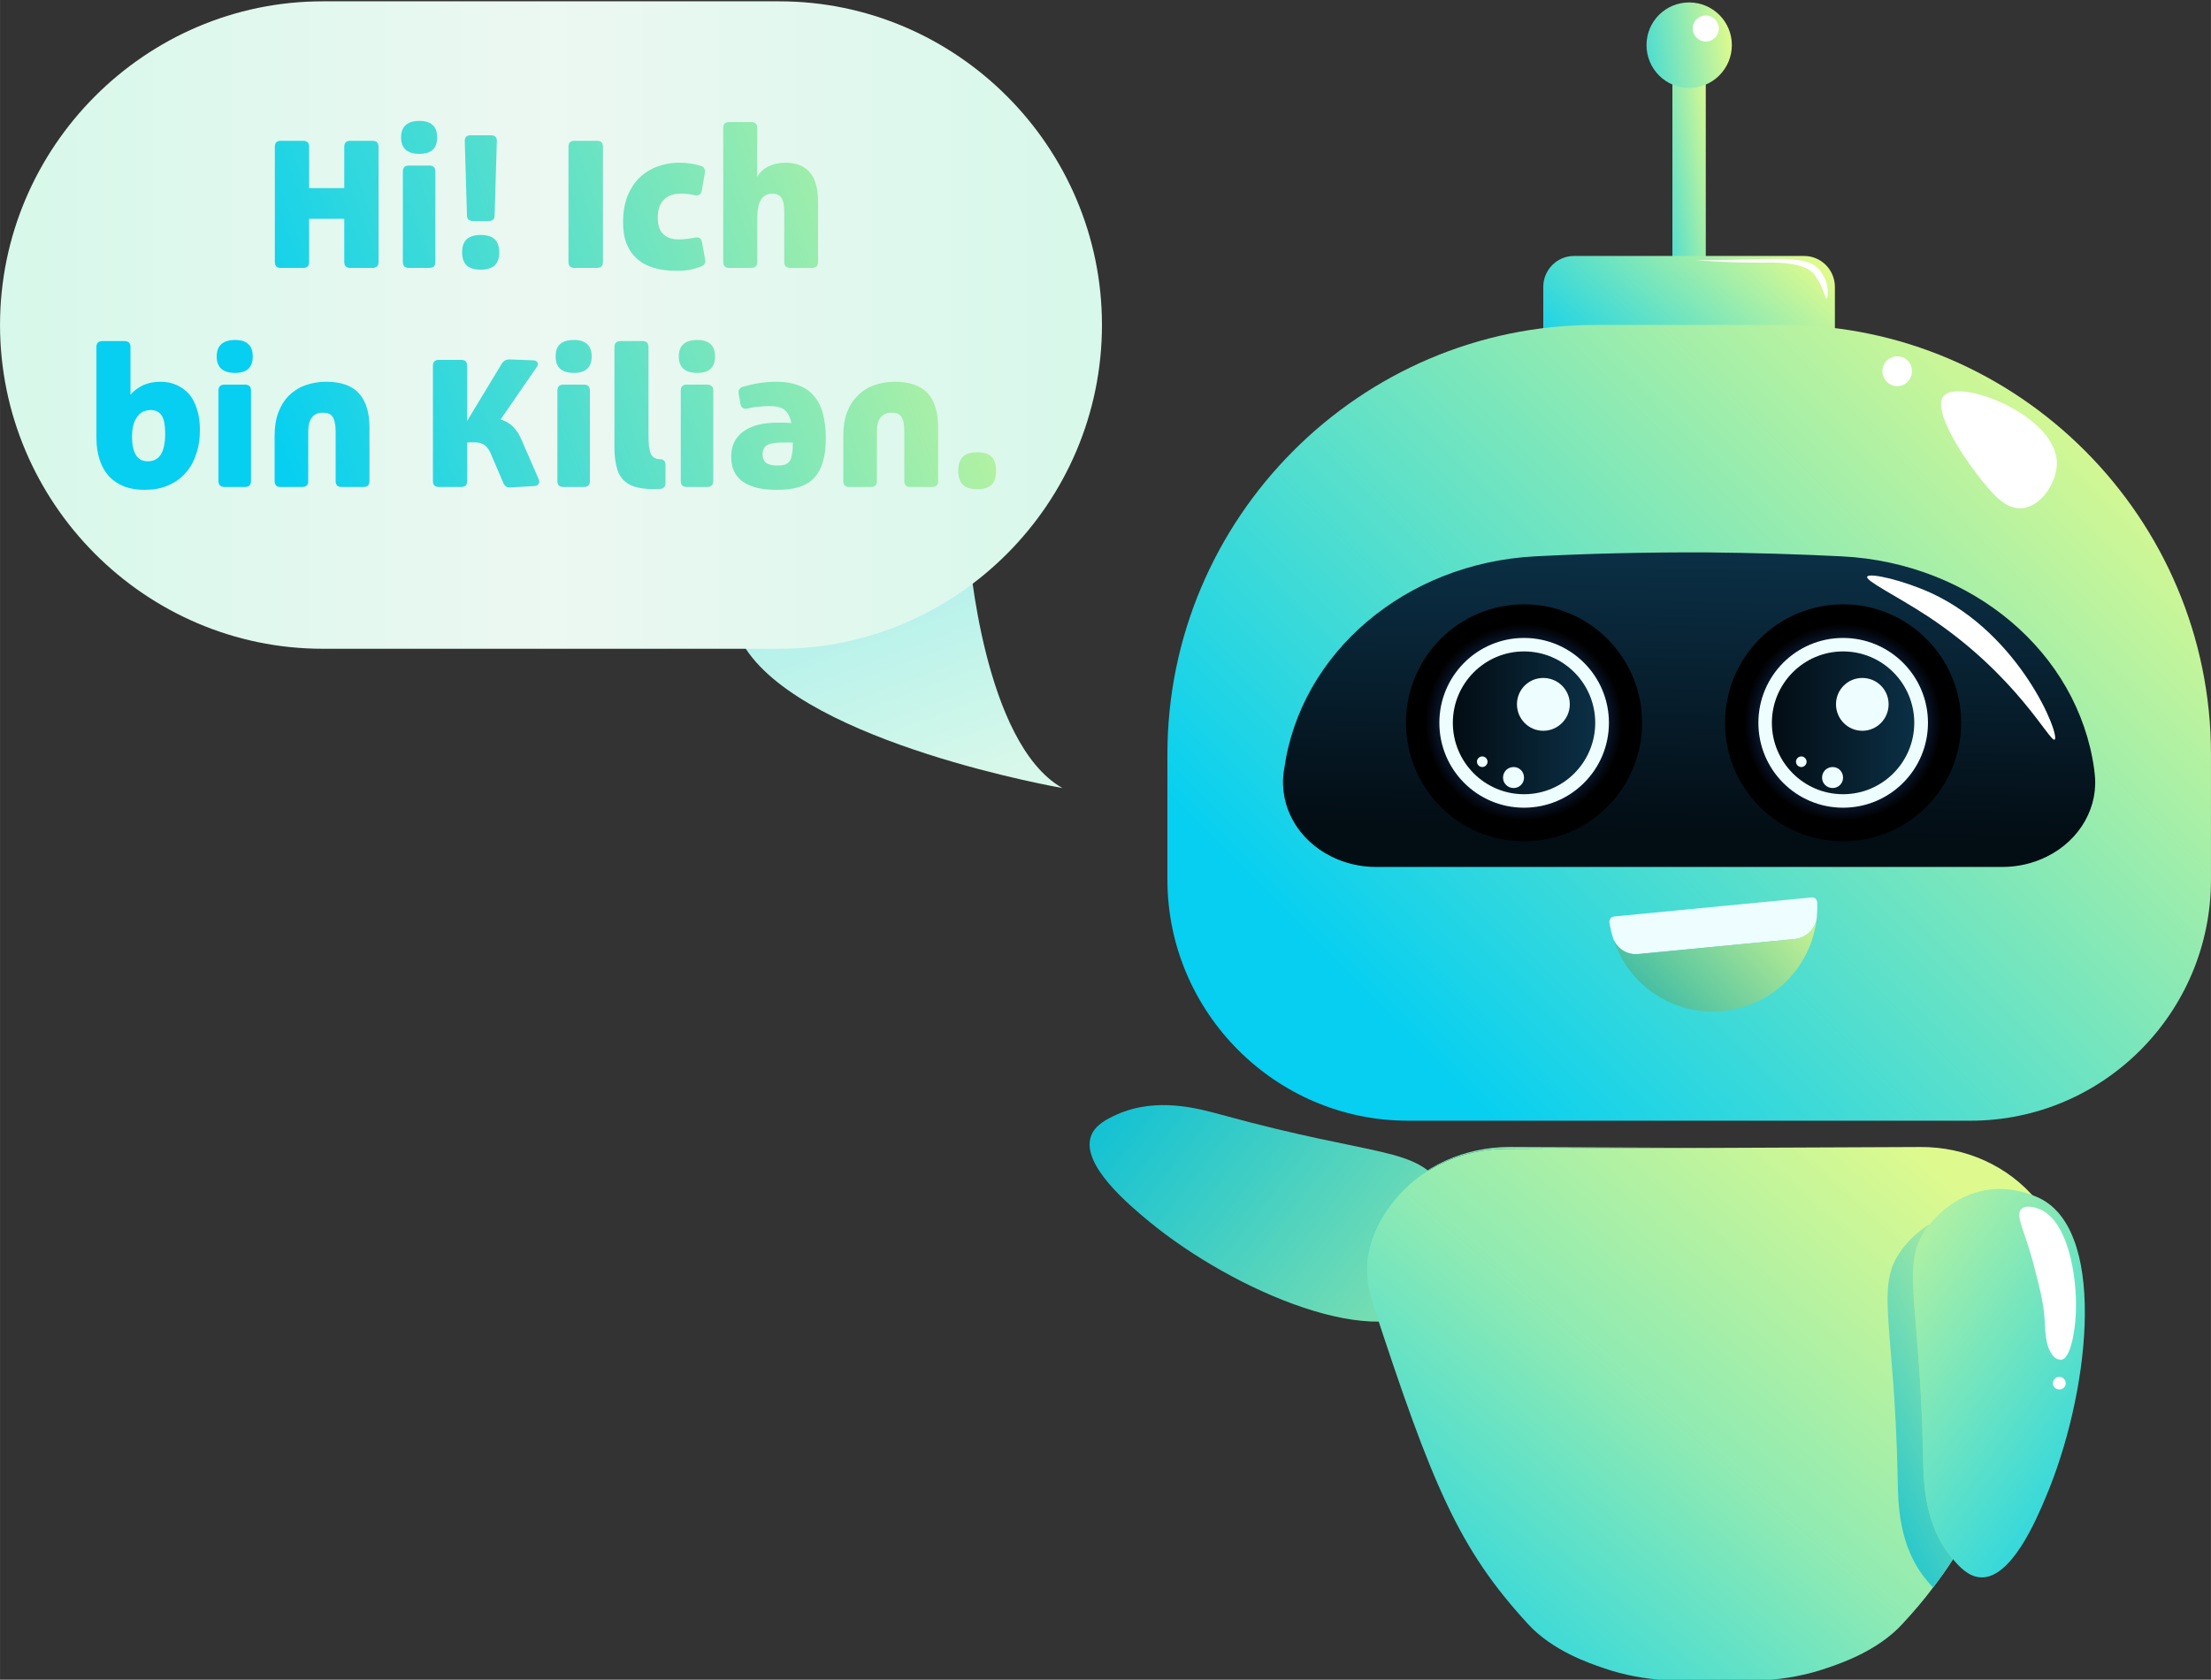
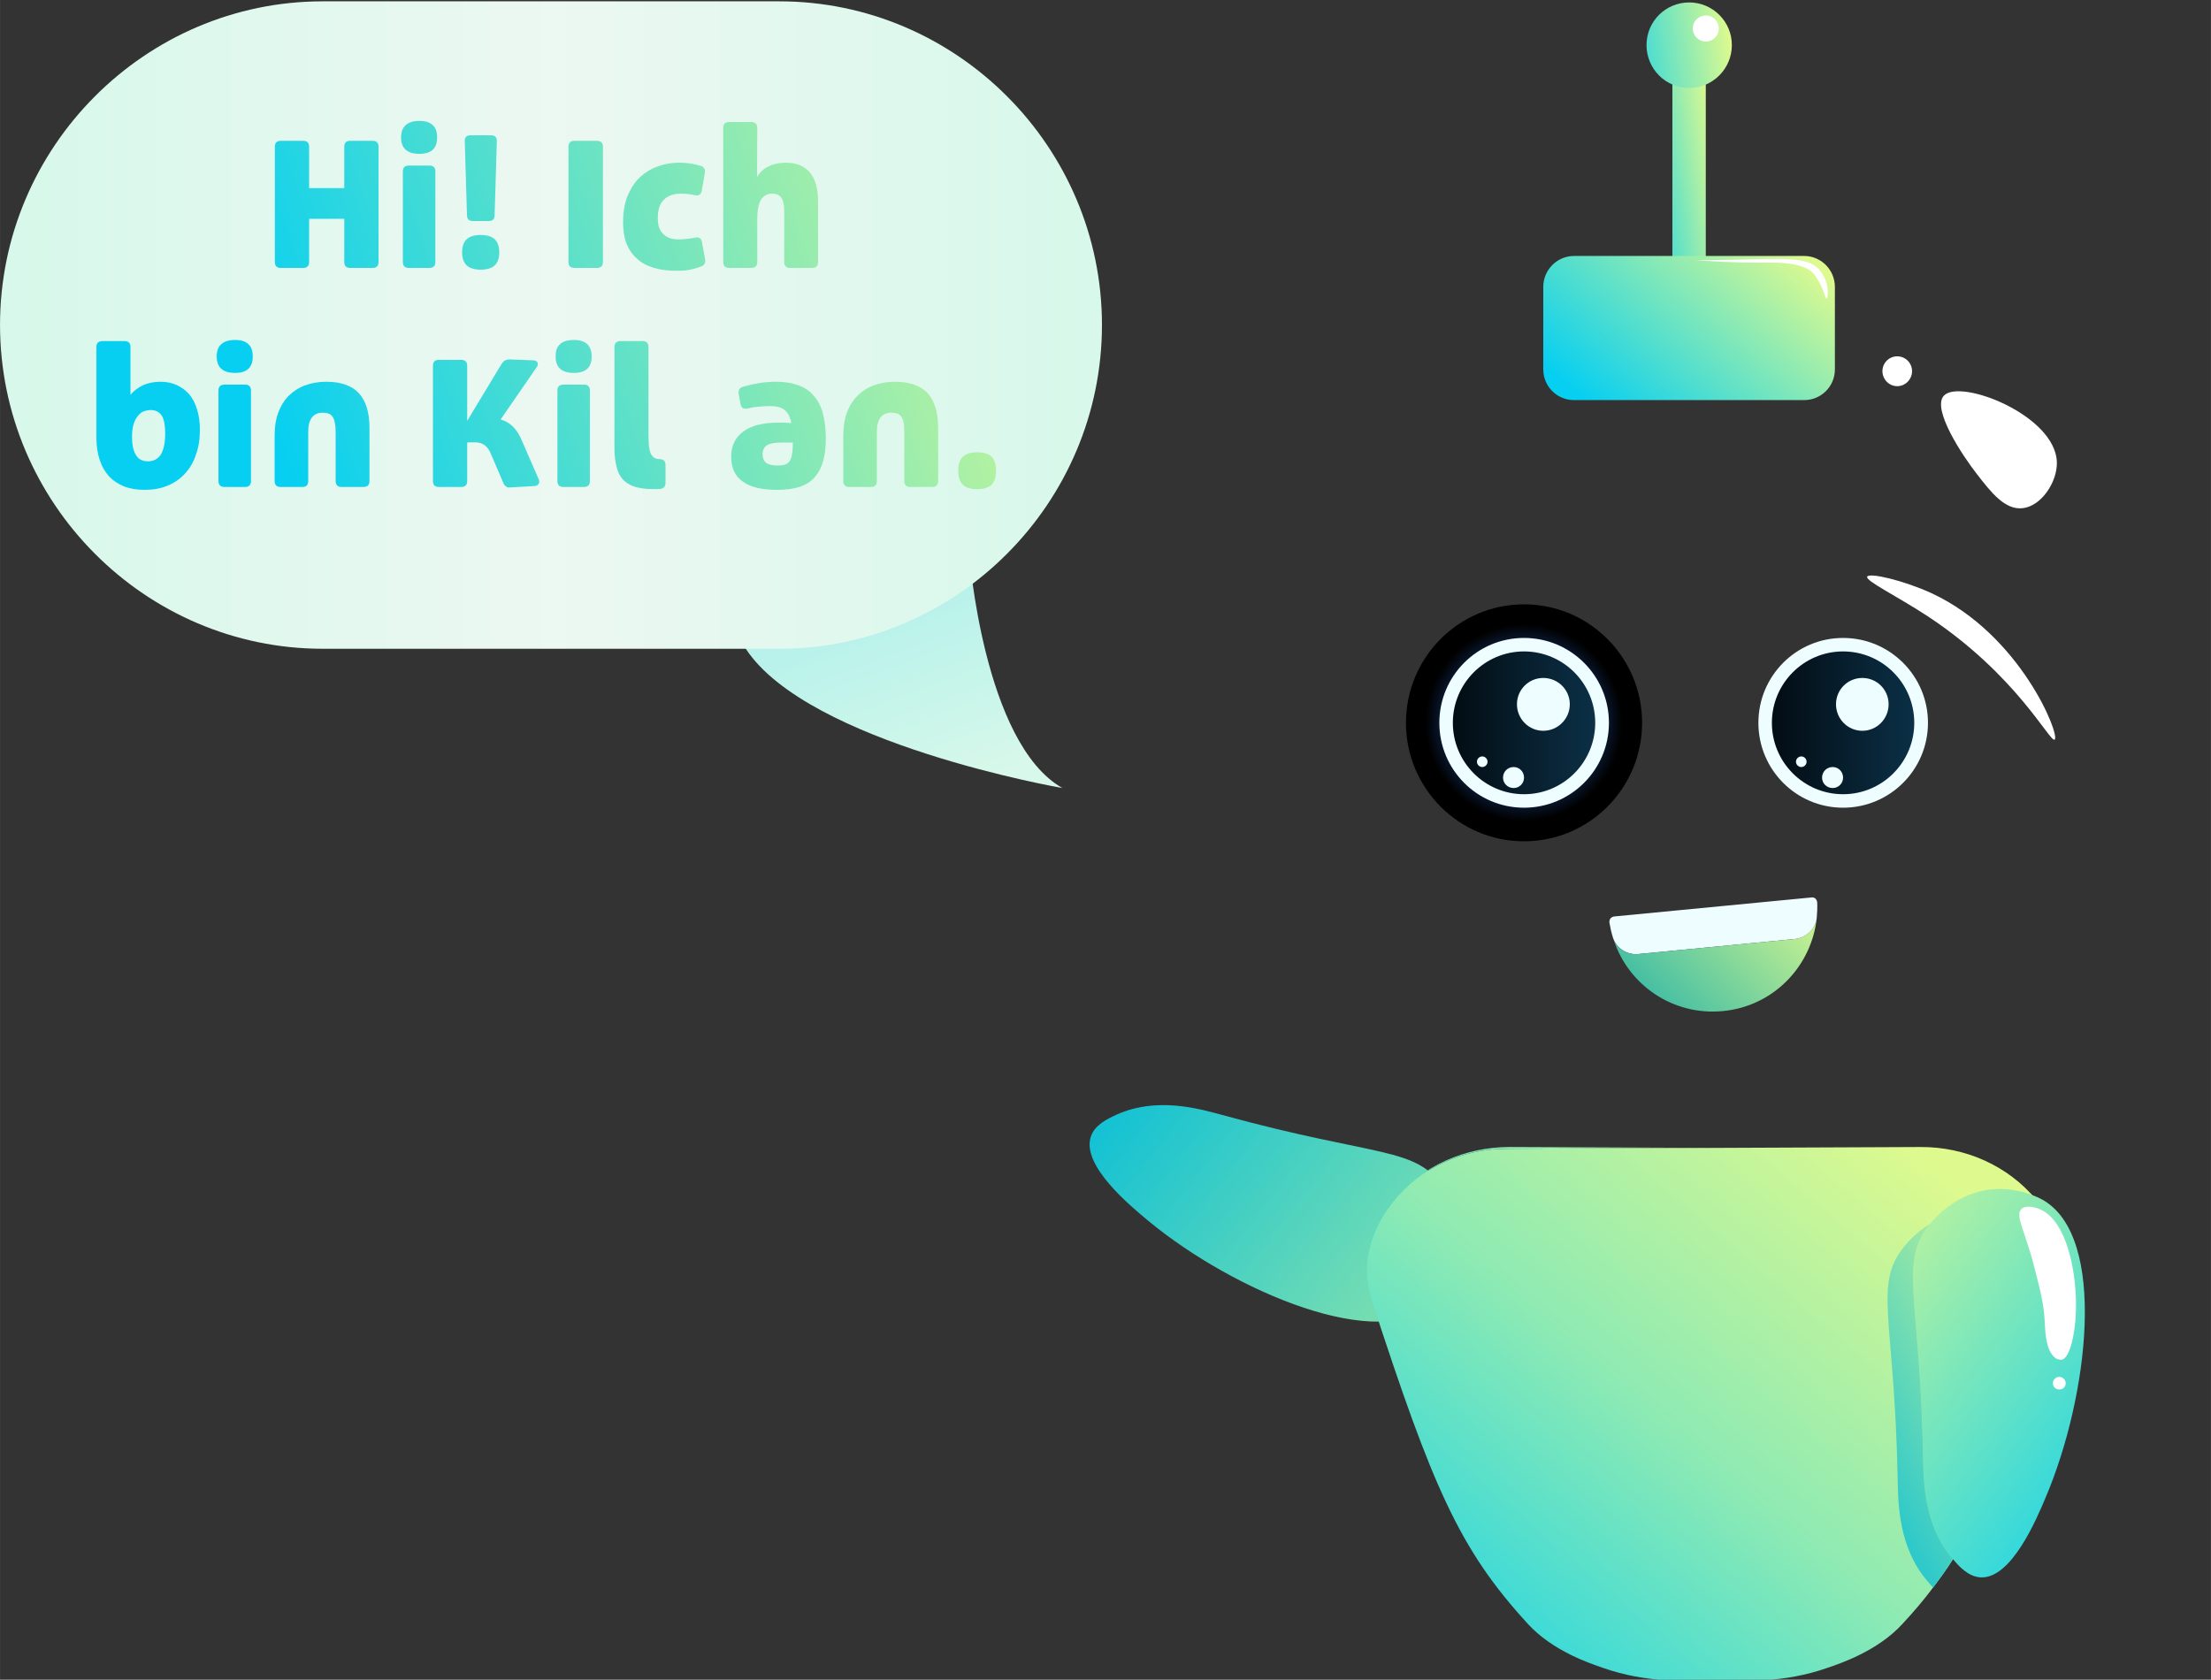
<svg xmlns="http://www.w3.org/2000/svg" xml:space="preserve" width="100mm" height="75.988mm" version="1.1" shape-rendering="geometricPrecision" text-rendering="geometricPrecision" image-rendering="optimizeQuality" fill-rule="evenodd" clip-rule="evenodd" viewBox="0 0 10000 7599">
  <rect x="0" y="0" width="10000" height="7599" fill="#333333" stroke="none" />
  <defs>
    <linearGradient id="id0" gradientUnits="userSpaceOnUse" x1="3782.97" y1="2559.33" x2="4178.64" y2="3636.32">
      <stop offset="0" stop-opacity="1" stop-color="#AEF0EB" />
      <stop offset="0.012" stop-opacity="1" stop-color="#AEF0EB" />
      <stop offset="0.988" stop-opacity="1" stop-color="#D7F8EA" />
      <stop offset="1" stop-opacity="1" stop-color="#D7F8EA" />
    </linearGradient>
    <linearGradient id="id1" gradientUnits="userSpaceOnUse" x1="5931.27" y1="3346.43" x2="8677.7" y2="5486.64">
      <stop offset="0" stop-opacity="1" stop-color="#06BED8" />
      <stop offset="0.031" stop-opacity="1" stop-color="#06BED8" />
      <stop offset="0.988" stop-opacity="1" stop-color="#DEFA8E" />
      <stop offset="1" stop-opacity="1" stop-color="#DEFA8E" />
    </linearGradient>
    <linearGradient id="id2" gradientUnits="userSpaceOnUse" x1="7332.54" y1="787.69" x2="7784.79" y2="721.52">
      <stop offset="0" stop-opacity="1" stop-color="#06CFF1" />
      <stop offset="0.031" stop-opacity="1" stop-color="#06CFF1" />
      <stop offset="0.988" stop-opacity="1" stop-color="#DEFA8E" />
      <stop offset="1" stop-opacity="1" stop-color="#DEFA8E" />
    </linearGradient>
    <linearGradient id="id3" gradientUnits="userSpaceOnUse" x1="7217.11" y1="1914.57" x2="8019.69" y2="1005.95">
      <stop offset="0" stop-opacity="1" stop-color="#06CFF1" />
      <stop offset="0.031" stop-opacity="1" stop-color="#06CFF1" />
      <stop offset="0.988" stop-opacity="1" stop-color="#DEFA8E" />
      <stop offset="1" stop-opacity="1" stop-color="#DEFA8E" />
    </linearGradient>
    <linearGradient id="id4" gradientUnits="userSpaceOnUse" x1="6054.66" y1="4619.11" x2="9234.82" y2="1430.25">
      <stop offset="0" stop-opacity="1" stop-color="#06CFF1" />
      <stop offset="0.031" stop-opacity="1" stop-color="#06CFF1" />
      <stop offset="0.988" stop-opacity="1" stop-color="#DEFA8E" />
      <stop offset="1" stop-opacity="1" stop-color="#DEFA8E" />
    </linearGradient>
    <linearGradient id="id5" gradientUnits="userSpaceOnUse" x1="7631.35" y1="3779.17" x2="7659.63" y2="2503.78">
      <stop offset="0" stop-opacity="1" stop-color="#030D14" />
      <stop offset="0.012" stop-opacity="1" stop-color="#030D14" />
      <stop offset="0.988" stop-opacity="1" stop-color="#0B2F45" />
      <stop offset="1" stop-opacity="1" stop-color="#0B2F45" />
    </linearGradient>
    <radialGradient id="id6" gradientUnits="userSpaceOnUse" gradientTransform="matrix(1.004 -0 -0 1.004 -29 -14)" cx="6893.18" cy="3269.99" r="448.58" fx="6893.18" fy="3269.99">
      <stop offset="0" stop-opacity="1" stop-color="#3280FC" />
      <stop offset="0.122" stop-opacity="1" stop-color="#3280FC" />
      <stop offset="0.988" stop-opacity="1" stop-color="black" />
      <stop offset="1" stop-opacity="1" stop-color="black" />
    </radialGradient>
    <linearGradient id="id7" gradientUnits="userSpaceOnUse" x1="6571.17" y1="3269.99" x2="7215.2" y2="3269.99">
      <stop offset="0" stop-opacity="1" stop-color="#030D14" />
      <stop offset="0.012" stop-opacity="1" stop-color="#030D14" />
      <stop offset="0.988" stop-opacity="1" stop-color="#0B2F45" />
      <stop offset="1" stop-opacity="1" stop-color="#0B2F45" />
    </linearGradient>
    <radialGradient id="id8" gradientUnits="userSpaceOnUse" gradientTransform="matrix(1.004 -0 -0 1.004 -35 -14)" cx="8336.21" cy="3269.99" r="448.58" fx="8336.21" fy="3269.99">
      <stop offset="0" stop-opacity="1" stop-color="#3280FC" />
      <stop offset="0.122" stop-opacity="1" stop-color="#3280FC" />
      <stop offset="0.988" stop-opacity="1" stop-color="black" />
      <stop offset="1" stop-opacity="1" stop-color="black" />
    </radialGradient>
    <linearGradient id="id9" gradientUnits="userSpaceOnUse" x1="8014.18" y1="3269.99" x2="8658.26" y2="3269.99">
      <stop offset="0" stop-opacity="1" stop-color="#030D14" />
      <stop offset="0.012" stop-opacity="1" stop-color="#030D14" />
      <stop offset="0.988" stop-opacity="1" stop-color="#0B2F45" />
      <stop offset="1" stop-opacity="1" stop-color="#0B2F45" />
    </linearGradient>
    <linearGradient id="id10" gradientUnits="userSpaceOnUse" x1="7233.17" y1="232.3" x2="7831.7" y2="144.76">
      <stop offset="0" stop-opacity="1" stop-color="#06CFF1" />
      <stop offset="0.031" stop-opacity="1" stop-color="#06CFF1" />
      <stop offset="0.988" stop-opacity="1" stop-color="#DEFA8E" />
      <stop offset="1" stop-opacity="1" stop-color="#DEFA8E" />
    </linearGradient>
    <linearGradient id="id11" gradientUnits="userSpaceOnUse" x1="7620.42" y1="5239.04" x2="8541.2" y2="4315.77">
      <stop offset="0" stop-opacity="1" stop-color="#0DA9AB" />
      <stop offset="0.071" stop-opacity="1" stop-color="#0DA9AB" />
      <stop offset="0.988" stop-opacity="1" stop-color="#DEFA8E" />
      <stop offset="1" stop-opacity="1" stop-color="#DEFA8E" />
    </linearGradient>
    <linearGradient id="id12" gradientUnits="userSpaceOnUse" x1="6750.57" y1="8435.78" x2="9190.27" y2="5579.36">
      <stop offset="0" stop-opacity="1" stop-color="#06CFF1" />
      <stop offset="0.031" stop-opacity="1" stop-color="#06CFF1" />
      <stop offset="0.541" stop-opacity="1" stop-color="#8EEAB3" />
      <stop offset="0.988" stop-opacity="1" stop-color="#DEFA8E" />
      <stop offset="1" stop-opacity="1" stop-color="#DEFA8E" />
    </linearGradient>
    <linearGradient id="id13" gradientUnits="userSpaceOnUse" x1="6621.46" y1="6840.28" x2="8088.55" y2="5122.34">
      <stop offset="0" stop-opacity="1" stop-color="#06CFF1" />
      <stop offset="0.031" stop-opacity="1" stop-color="#06CFF1" />
      <stop offset="0.988" stop-opacity="1" stop-color="#DEFA8E" />
      <stop offset="1" stop-opacity="1" stop-color="#DEFA8E" />
    </linearGradient>
    <linearGradient id="id14" gradientUnits="userSpaceOnUse" x1="9773.8" y1="7066.77" x2="7947.24" y2="5727.17">
      <stop offset="0" stop-opacity="1" stop-color="#06CFF1" />
      <stop offset="0.031" stop-opacity="1" stop-color="#06CFF1" />
      <stop offset="0.988" stop-opacity="1" stop-color="#DEFA8E" />
      <stop offset="1" stop-opacity="1" stop-color="#DEFA8E" />
    </linearGradient>
    <linearGradient id="id15" gradientUnits="userSpaceOnUse" x1="8164.17" y1="6736.07" x2="9458.7" y2="6059.6">
      <stop offset="0" stop-opacity="1" stop-color="#06BED8" />
      <stop offset="0.031" stop-opacity="1" stop-color="#06BED8" />
      <stop offset="0.988" stop-opacity="1" stop-color="#DEFA8E" />
      <stop offset="1" stop-opacity="1" stop-color="#DEFA8E" />
    </linearGradient>
    <linearGradient id="id16" gradientUnits="userSpaceOnUse" x1="-0" y1="1470.52" x2="4984.48" y2="1470.52">
      <stop offset="0" stop-opacity="1" stop-color="#D7F8EA" />
      <stop offset="0.012" stop-opacity="1" stop-color="#D7F8EA" />
      <stop offset="0.502" stop-opacity="1" stop-color="#ECF8F2" />
      <stop offset="0.988" stop-opacity="1" stop-color="#D7F8EA" />
      <stop offset="1" stop-opacity="1" stop-color="#D7F8EA" />
    </linearGradient>
    <linearGradient id="id17" gradientUnits="userSpaceOnUse" x1="1104.5" y1="2007.13" x2="4887.89" y2="670.61">
      <stop offset="0" stop-opacity="1" stop-color="#06CFF1" />
      <stop offset="0.031" stop-opacity="1" stop-color="#06CFF1" />
      <stop offset="0.988" stop-opacity="1" stop-color="#DEFA8E" />
      <stop offset="1" stop-opacity="1" stop-color="#DEFA8E" />
    </linearGradient>
    <linearGradient id="id18" gradientUnits="userSpaceOnUse" x1="1104.5" y1="2007.13" x2="4887.89" y2="670.61">
      <stop offset="0" stop-opacity="1" stop-color="#06CFF1" />
      <stop offset="0.031" stop-opacity="1" stop-color="#06CFF1" />
      <stop offset="0.988" stop-opacity="1" stop-color="#DEFA8E" />
      <stop offset="1" stop-opacity="1" stop-color="#DEFA8E" />
    </linearGradient>
    <linearGradient id="id19" gradientUnits="userSpaceOnUse" x1="1104.5" y1="2007.13" x2="4887.89" y2="670.61">
      <stop offset="0" stop-opacity="1" stop-color="#06CFF1" />
      <stop offset="0.031" stop-opacity="1" stop-color="#06CFF1" />
      <stop offset="0.988" stop-opacity="1" stop-color="#DEFA8E" />
      <stop offset="1" stop-opacity="1" stop-color="#DEFA8E" />
    </linearGradient>
    <linearGradient id="id20" gradientUnits="userSpaceOnUse" x1="1104.5" y1="2007.13" x2="4887.89" y2="670.61">
      <stop offset="0" stop-opacity="1" stop-color="#06CFF1" />
      <stop offset="0.031" stop-opacity="1" stop-color="#06CFF1" />
      <stop offset="0.988" stop-opacity="1" stop-color="#DEFA8E" />
      <stop offset="1" stop-opacity="1" stop-color="#DEFA8E" />
    </linearGradient>
    <linearGradient id="id21" gradientUnits="userSpaceOnUse" x1="1104.5" y1="2007.13" x2="4887.89" y2="670.61">
      <stop offset="0" stop-opacity="1" stop-color="#06CFF1" />
      <stop offset="0.031" stop-opacity="1" stop-color="#06CFF1" />
      <stop offset="0.988" stop-opacity="1" stop-color="#DEFA8E" />
      <stop offset="1" stop-opacity="1" stop-color="#DEFA8E" />
    </linearGradient>
    <linearGradient id="id22" gradientUnits="userSpaceOnUse" x1="1104.5" y1="2007.13" x2="4887.89" y2="670.61">
      <stop offset="0" stop-opacity="1" stop-color="#06CFF1" />
      <stop offset="0.031" stop-opacity="1" stop-color="#06CFF1" />
      <stop offset="0.988" stop-opacity="1" stop-color="#DEFA8E" />
      <stop offset="1" stop-opacity="1" stop-color="#DEFA8E" />
    </linearGradient>
    <linearGradient id="id23" gradientUnits="userSpaceOnUse" x1="1104.5" y1="2007.13" x2="4887.89" y2="670.61">
      <stop offset="0" stop-opacity="1" stop-color="#06CFF1" />
      <stop offset="0.031" stop-opacity="1" stop-color="#06CFF1" />
      <stop offset="0.988" stop-opacity="1" stop-color="#DEFA8E" />
      <stop offset="1" stop-opacity="1" stop-color="#DEFA8E" />
    </linearGradient>
    <linearGradient id="id24" gradientUnits="userSpaceOnUse" x1="1104.5" y1="2007.13" x2="4887.89" y2="670.61">
      <stop offset="0" stop-opacity="1" stop-color="#06CFF1" />
      <stop offset="0.031" stop-opacity="1" stop-color="#06CFF1" />
      <stop offset="0.988" stop-opacity="1" stop-color="#DEFA8E" />
      <stop offset="1" stop-opacity="1" stop-color="#DEFA8E" />
    </linearGradient>
    <linearGradient id="id25" gradientUnits="userSpaceOnUse" x1="1104.5" y1="2007.13" x2="4887.89" y2="670.61">
      <stop offset="0" stop-opacity="1" stop-color="#06CFF1" />
      <stop offset="0.031" stop-opacity="1" stop-color="#06CFF1" />
      <stop offset="0.988" stop-opacity="1" stop-color="#DEFA8E" />
      <stop offset="1" stop-opacity="1" stop-color="#DEFA8E" />
    </linearGradient>
    <linearGradient id="id26" gradientUnits="userSpaceOnUse" x1="1104.5" y1="2007.13" x2="4887.89" y2="670.61">
      <stop offset="0" stop-opacity="1" stop-color="#06CFF1" />
      <stop offset="0.031" stop-opacity="1" stop-color="#06CFF1" />
      <stop offset="0.988" stop-opacity="1" stop-color="#DEFA8E" />
      <stop offset="1" stop-opacity="1" stop-color="#DEFA8E" />
    </linearGradient>
    <linearGradient id="id27" gradientUnits="userSpaceOnUse" x1="1104.5" y1="2007.13" x2="4887.89" y2="670.61">
      <stop offset="0" stop-opacity="1" stop-color="#06CFF1" />
      <stop offset="0.031" stop-opacity="1" stop-color="#06CFF1" />
      <stop offset="0.988" stop-opacity="1" stop-color="#DEFA8E" />
      <stop offset="1" stop-opacity="1" stop-color="#DEFA8E" />
    </linearGradient>
    <linearGradient id="id28" gradientUnits="userSpaceOnUse" x1="1104.5" y1="2007.13" x2="4887.89" y2="670.61">
      <stop offset="0" stop-opacity="1" stop-color="#06CFF1" />
      <stop offset="0.031" stop-opacity="1" stop-color="#06CFF1" />
      <stop offset="0.988" stop-opacity="1" stop-color="#DEFA8E" />
      <stop offset="1" stop-opacity="1" stop-color="#DEFA8E" />
    </linearGradient>
    <linearGradient id="id29" gradientUnits="userSpaceOnUse" x1="1104.5" y1="2007.13" x2="4887.89" y2="670.61">
      <stop offset="0" stop-opacity="1" stop-color="#06CFF1" />
      <stop offset="0.031" stop-opacity="1" stop-color="#06CFF1" />
      <stop offset="0.988" stop-opacity="1" stop-color="#DEFA8E" />
      <stop offset="1" stop-opacity="1" stop-color="#DEFA8E" />
    </linearGradient>
    <linearGradient id="id30" gradientUnits="userSpaceOnUse" x1="1104.5" y1="2007.13" x2="4887.89" y2="670.61">
      <stop offset="0" stop-opacity="1" stop-color="#06CFF1" />
      <stop offset="0.031" stop-opacity="1" stop-color="#06CFF1" />
      <stop offset="0.988" stop-opacity="1" stop-color="#DEFA8E" />
      <stop offset="1" stop-opacity="1" stop-color="#DEFA8E" />
    </linearGradient>
    <linearGradient id="id31" gradientUnits="userSpaceOnUse" x1="1104.5" y1="2007.13" x2="4887.89" y2="670.61">
      <stop offset="0" stop-opacity="1" stop-color="#06CFF1" />
      <stop offset="0.031" stop-opacity="1" stop-color="#06CFF1" />
      <stop offset="0.988" stop-opacity="1" stop-color="#DEFA8E" />
      <stop offset="1" stop-opacity="1" stop-color="#DEFA8E" />
    </linearGradient>
    <linearGradient id="id32" gradientUnits="userSpaceOnUse" x1="1104.5" y1="2007.13" x2="4887.89" y2="670.61">
      <stop offset="0" stop-opacity="1" stop-color="#06CFF1" />
      <stop offset="0.031" stop-opacity="1" stop-color="#06CFF1" />
      <stop offset="0.988" stop-opacity="1" stop-color="#DEFA8E" />
      <stop offset="1" stop-opacity="1" stop-color="#DEFA8E" />
    </linearGradient>
  </defs>
  <g id="Ebene_x0020_1">
    <path fill="url(#id0)" d="M4383 2499c0,0 64,863 422,1066 0,0 -1149,-199 -1432,-630 -283,-432 1010,-436 1010,-436z" />
    <path fill="url(#id1)" d="M5528 5044c709,195 876,140 1002,331 15,22 89,133 74,277 -12,114 -75,202 -115,241 -243,235 -911,-53 -1293,-368 -83,-69 -307,-253 -262,-384 18,-53 76,-80 117,-99 182,-81 370,-27 477,2z" />
    <polygon fill="url(#id2)" points="7715,1262 7564,1262 7564,270 7715,270 " />
    <path fill="url(#id3)" d="M8160 1810l-1041 0c-77,0 -139,-62 -139,-139l0 -373c0,-77 62,-140 139,-140l1041 0c77,0 139,63 139,140l0 373c0,77 -62,139 -139,139z" />
-     <path fill="url(#id4)" d="M10000 3979c0,602 -487,1091 -1088,1091l-2544 0c-599,0 -1088,-491 -1088,-1091l0 -567c0,-1068 871,-1942 1936,-1942l848 0c1065,0 1936,874 1936,1942l0 567z" />
-     <path fill="url(#id5)" d="M9258 3875l0 0c-62,31 -131,47 -202,47l-2833 0c-70,0 -139,-16 -201,-47l0 0c-152,-75 -237,-227 -216,-383l2 -11c72,-528 549,-933 1133,-964 247,-13 507,-19 777,-18 212,2 417,8 614,18 587,30 1067,434 1140,964 0,4 1,8 1,11 22,156 -64,308 -215,383z" />
    <path fill="url(#id6)" d="M7427 3270c0,296 -239,536 -534,536 -295,0 -534,-240 -534,-536 0,-296 239,-536 534,-536 295,0 534,240 534,536z" />
    <path fill="#EEFDFF" d="M7277 3270c0,212 -172,384 -384,384 -212,0 -383,-172 -383,-384 0,-212 171,-384 383,-384 212,0 384,172 384,384z" />
    <path fill="url(#id7)" d="M7215 3270c0,178 -144,323 -322,323 -178,0 -322,-145 -322,-323 0,-178 144,-323 322,-323 178,0 322,145 322,323z" />
    <path fill="#EEFDFF" d="M7100 3186c0,66 -54,120 -120,120 -66,0 -119,-54 -119,-120 0,-66 53,-119 119,-119 66,0 120,53 120,119z" />
    <path fill="#EEFDFF" d="M6893 3518c0,26 -21,47 -47,47 -27,0 -48,-21 -48,-47 0,-27 21,-48 48,-48 26,0 47,21 47,48z" />
    <path fill="#EEFDFF" d="M6728 3446c0,13 -11,24 -24,24 -13,0 -24,-11 -24,-24 0,-13 11,-24 24,-24 13,0 24,11 24,24z" />
-     <path fill="url(#id8)" d="M8870 3270c0,296 -239,536 -534,536 -295,0 -534,-240 -534,-536 0,-296 239,-536 534,-536 295,0 534,240 534,536z" />
    <path fill="#EEFDFF" d="M8720 3270c0,212 -172,384 -384,384 -212,0 -383,-172 -383,-384 0,-212 171,-384 383,-384 212,0 384,172 384,384z" />
    <path fill="url(#id9)" d="M8658 3270c0,178 -144,323 -322,323 -178,0 -322,-145 -322,-323 0,-178 144,-323 322,-323 178,0 322,145 322,323z" />
    <path fill="#EEFDFF" d="M8542 3186c0,66 -53,120 -119,120 -66,0 -119,-54 -119,-120 0,-66 53,-119 119,-119 66,0 119,53 119,119z" />
    <path fill="#EEFDFF" d="M8336 3518c0,26 -21,47 -47,47 -27,0 -48,-21 -48,-47 0,-27 21,-48 48,-48 26,0 47,21 47,48z" />
    <path fill="#EEFDFF" d="M8171 3446c0,13 -11,24 -24,24 -13,0 -24,-11 -24,-24 0,-13 11,-24 24,-24 13,0 24,11 24,24z" />
    <path fill="url(#id10)" d="M7833 204c0,107 -87,194 -193,194 -107,0 -193,-87 -193,-194 0,-107 86,-193 193,-193 106,0 193,86 193,193z" />
    <path fill="white" d="M7774 129c0,32 -26,59 -59,59 -32,0 -59,-27 -59,-59 0,-33 27,-59 59,-59 33,0 59,26 59,59z" />
    <path fill="white" d="M9303 2091c2,91 -71,199 -155,208 -80,9 -143,-72 -208,-156 -64,-82 -204,-293 -148,-353 73,-79 505,88 511,301z" />
    <path fill="white" d="M8648 1679c0,37 -30,68 -67,68 -37,0 -67,-31 -67,-68 0,-37 30,-67 67,-67 37,0 67,30 67,67z" />
    <path fill="white" d="M9293 3346c-21,15 -171,-292 -574,-558 -142,-93 -282,-160 -274,-179 9,-20 166,17 292,75 402,187 582,643 556,662z" />
    <path fill="white" d="M8261 1351c-5,1 -8,-27 -31,-71 0,0 -11,-20 -24,-38 -40,-56 -177,-54 -188,-54 -214,2 -351,-12 -351,-11 0,1 100,-1 174,-2 207,-4 330,-16 383,40 22,23 33,53 33,53 15,41 10,83 4,83z" />
    <path fill="#EEFDFF" d="M8217 4152c-5,51 -48,91 -99,96l-708 68c-51,5 -100,-26 -115,-75 -7,-22 -12,-45 -16,-68 0,-6 1,-13 5,-18 4,-5 10,-8 17,-9l892 -86c7,-1 13,1 18,5 5,5 7,11 8,17 1,24 0,47 -2,70z" />
    <path fill="url(#id11)" d="M8217 4152c-23,220 -197,401 -425,422 -225,22 -428,-118 -494,-324 17,44 64,71 112,66l708 -68c51,-6 93,-45 99,-96z" />
    <path fill="url(#id12)" d="M9332 5745c0,7 0,13 -1,19 -2,60 -16,104 -23,124 -194,597 -311,912 -475,1166 -28,44 -58,86 -90,128 -41,55 -87,109 -138,164 -113,124 -284,180 -339,199 -202,71 -380,58 -498,59l-21 0c-119,-1 -296,12 -498,-59 -55,-19 -226,-75 -339,-199 -311,-339 -431,-621 -704,-1458 -6,-19 -19,-60 -22,-116 -1,-16 -1,-33 -1,-49 6,-100 47,-198 119,-287 122,-154 312,-238 509,-239l947 -4 929 -4c201,-1 395,84 523,239 61,76 100,157 115,241 2,12 4,24 5,36 1,13 2,27 2,40z" />
    <path fill="url(#id13)" d="M7757 5193l-946 4c-197,1 -387,85 -510,239 -71,89 -112,187 -118,287 5,-102 47,-203 122,-294 127,-156 322,-240 523,-240l929 4z" />
    <path fill="url(#id14)" d="M8698 6591c-14,-736 -113,-881 34,-1057 16,-20 102,-122 244,-149 112,-21 215,16 263,43 294,167 207,891 13,1347 -42,100 -155,367 -293,361 -57,-3 -99,-50 -128,-85 -129,-152 -131,-349 -133,-460z" />
    <path fill="url(#id15)" d="M8833 7054c-28,44 -58,86 -90,128 -10,-11 -19,-21 -27,-31 -129,-152 -131,-348 -133,-460 -14,-736 -113,-881 33,-1056 11,-14 51,-60 114,-99 -144,175 -46,321 -32,1055 2,111 4,308 133,460 1,1 2,2 2,3z" />
    <path fill="white" d="M9248 5978c-4,-79 -19,-137 -49,-253 -39,-153 -87,-227 -56,-256 21,-19 61,-6 71,-3 138,44 181,305 175,468 -3,100 -28,212 -64,217 -6,1 -20,0 -31,-9 -40,-36 -43,-103 -46,-164z" />
    <path fill="white" d="M9343 6258c0,16 -13,28 -29,28 -16,0 -29,-12 -29,-28 0,-16 13,-29 29,-29 16,0 29,13 29,29z" />
    <path fill="url(#id16)" d="M3524 2935l-2064 0c-803,0 -1460,-659 -1460,-1465l0 0c0,-805 657,-1464 1460,-1464l2064 0c803,0 1460,659 1460,1464l0 0c0,806 -657,1465 -1460,1465z" />
    <path fill="url(#id17)" fill-rule="nonzero" d="M1557 664c0,-18 9,-27 27,-27l101 0c18,0 27,9 27,27l0 521c0,18 -9,27 -27,27l-101 0c-18,0 -27,-9 -27,-27l0 -195 -159 0 0 195c0,18 -9,27 -27,27l-102 0c-17,0 -26,-9 -26,-27l0 -521c0,-18 9,-27 26,-27l102 0c18,0 27,9 27,27l0 187 159 0 0 -187z" />
    <path id="1" fill="url(#id18)" fill-rule="nonzero" d="M1897 696c-55,0 -83,-25 -83,-74 0,-25 7,-44 21,-56 14,-13 35,-19 62,-19 27,0 47,6 60,19 14,12 20,31 20,56 0,49 -26,74 -80,74zm-48 516c-18,0 -27,-9 -27,-27l0 -409c0,-18 9,-27 27,-27l93 0c18,0 27,9 27,27l0 409c0,18 -9,27 -27,27l-93 0z" />
    <path id="2" fill="url(#id19)" fill-rule="nonzero" d="M2139 1000c-18,0 -27,-9 -27,-26l-10 -334c-1,-19 8,-28 26,-28l93 0c18,0 27,9 26,28l-10 334c0,17 -9,26 -27,26l-71 0zm35 220c-28,0 -50,-7 -63,-19 -14,-13 -21,-33 -21,-59 0,-27 7,-47 21,-60 13,-12 35,-19 63,-19 29,0 50,7 63,19 14,13 21,33 21,60 0,26 -7,46 -21,59 -13,12 -34,19 -63,19z" />
    <path id="3" fill="url(#id20)" fill-rule="nonzero" d="M2598 1212c-18,0 -27,-9 -27,-27l0 -521c0,-18 9,-27 27,-27l102 0c18,0 27,9 27,27l0 521c0,18 -9,27 -27,27l-102 0z" />
    <path id="4" fill="url(#id21)" fill-rule="nonzero" d="M3060 1225c-38,0 -72,-4 -102,-13 -30,-9 -56,-22 -76,-41 -21,-18 -37,-41 -48,-68 -11,-28 -16,-61 -16,-99 0,-41 6,-79 18,-112 13,-33 30,-61 52,-84 23,-23 50,-41 81,-53 31,-12 66,-19 104,-19 34,0 66,5 95,14 16,4 22,15 20,32l-14 80c-3,18 -14,25 -32,21 -22,-5 -43,-7 -62,-7 -33,0 -59,9 -77,27 -19,18 -28,46 -28,83 0,33 8,58 25,73 16,16 39,24 69,24 9,0 21,0 34,-2 13,-1 26,-3 40,-6 18,-4 29,3 32,21l14 77c3,16 -3,27 -19,33 -19,7 -37,12 -54,15 -17,3 -35,4 -56,4z" />
    <path id="5" fill="url(#id22)" fill-rule="nonzero" d="M3553 736c49,0 85,15 110,44 25,30 37,74 37,134l0 271c0,18 -9,27 -27,27l-99 0c-18,0 -27,-9 -27,-27l0 -226c0,-30 -4,-51 -13,-64 -8,-12 -22,-19 -40,-19 -23,0 -40,9 -52,27 -11,18 -17,46 -17,86l0 196c0,18 -9,27 -28,27l-99 0c-18,0 -27,-9 -27,-27l0 -606c0,-18 9,-27 27,-27l99 0c19,0 28,9 28,27l-1 222c12,-21 29,-37 51,-48 22,-11 48,-17 78,-17z" />
    <path id="6" fill="url(#id23)" fill-rule="nonzero" d="M725 1727c28,0 52,5 74,15 22,10 41,24 57,42 15,18 27,41 35,68 9,28 13,59 13,93 0,42 -6,79 -18,112 -11,34 -28,62 -49,85 -22,24 -48,42 -79,55 -31,13 -66,19 -104,19 -35,0 -65,-5 -92,-15 -27,-11 -50,-26 -69,-46 -18,-20 -32,-44 -42,-74 -10,-29 -15,-63 -15,-100l0 -411c0,-18 9,-27 28,-27l99 0c18,0 27,9 27,27l0 216c15,-18 34,-32 56,-43 22,-10 48,-16 79,-16zm-56 360c25,0 44,-10 58,-30 13,-21 20,-53 20,-96 0,-37 -5,-64 -15,-80 -11,-17 -28,-26 -51,-26 -12,0 -23,3 -34,7 -10,5 -19,13 -26,23 -8,10 -14,23 -18,38 -4,15 -6,33 -6,54 0,36 6,63 18,82 11,19 30,28 54,28z" />
    <path id="7" fill="url(#id24)" fill-rule="nonzero" d="M1063 1687c-55,0 -83,-25 -83,-74 0,-25 7,-44 21,-56 14,-13 35,-19 62,-19 27,0 47,6 60,19 14,12 20,31 20,56 0,49 -26,74 -80,74zm-47 516c-19,0 -28,-9 -28,-27l0 -409c0,-18 9,-27 28,-27l92 0c18,0 27,9 27,27l0 409c0,18 -9,27 -27,27l-92 0z" />
    <path id="8" fill="url(#id25)" fill-rule="nonzero" d="M1269 2203c-18,0 -27,-9 -27,-27l0 -205c0,-38 5,-73 16,-103 11,-30 26,-55 46,-76 21,-21 45,-37 74,-48 29,-11 62,-17 98,-17 66,0 116,18 147,52 32,35 48,87 48,156l0 241c0,18 -9,27 -27,27l-99 0c-18,0 -27,-9 -27,-27l0 -221c0,-17 -1,-31 -4,-43 -2,-11 -5,-20 -10,-27 -4,-6 -10,-11 -18,-14 -7,-3 -16,-4 -26,-4 -22,0 -38,7 -49,21 -11,14 -17,35 -17,63l0 225c0,18 -9,27 -27,27l-98 0z" />
    <path id="9" fill="url(#id26)" fill-rule="nonzero" d="M2436 2167c4,9 4,16 0,22 -4,6 -10,10 -21,10l-106 6c-8,1 -15,0 -20,-4 -5,-3 -9,-8 -12,-15l-57 -133c-7,-17 -16,-30 -28,-39 -12,-9 -27,-13 -47,-13 -3,0 -7,0 -12,0 -5,0 -12,0 -20,1l0 174c0,18 -9,27 -27,27l-101 0c-18,0 -27,-9 -27,-27l0 -521c0,-18 9,-27 27,-27l101 0c18,0 27,9 27,27l0 249 157 -260c8,-12 19,-18 34,-18l106 4c11,0 18,4 21,10 3,6 2,14 -5,23l-162 235c21,5 39,16 55,31 16,16 29,35 39,59l78 179z" />
    <path id="10" fill="url(#id27)" fill-rule="nonzero" d="M2596 1687c-56,0 -83,-25 -83,-74 0,-25 6,-44 20,-56 14,-13 35,-19 63,-19 26,0 46,6 60,19 13,12 20,31 20,56 0,49 -27,74 -80,74zm-48 516c-18,0 -27,-9 -27,-27l0 -409c0,-18 9,-27 27,-27l93 0c18,0 27,9 27,27l0 409c0,18 -9,27 -27,27l-93 0z" />
    <path id="11" fill="url(#id28)" fill-rule="nonzero" d="M3010 2184c0,17 -8,27 -26,28 -39,2 -71,0 -97,-6 -26,-5 -47,-16 -63,-30 -16,-15 -28,-35 -34,-59 -7,-25 -11,-54 -11,-89l0 -458c0,-18 10,-27 27,-27l100 0c18,0 27,9 27,27l0 395c0,21 1,38 2,53 2,14 5,26 8,34 5,9 10,15 16,19 7,4 14,6 24,6 18,0 27,9 27,27l0 80z" />
-     <path id="12" fill="url(#id29)" fill-rule="nonzero" d="M3154 1687c-56,0 -84,-25 -84,-74 0,-25 7,-44 21,-56 14,-13 35,-19 63,-19 26,0 46,6 60,19 13,12 20,31 20,56 0,49 -27,74 -80,74zm-48 516c-18,0 -27,-9 -27,-27l0 -409c0,-18 9,-27 27,-27l92 0c18,0 28,9 28,27l0 409c0,18 -10,27 -28,27l-92 0z" />
    <path id="13" fill="url(#id30)" fill-rule="nonzero" d="M3511 1727c40,0 74,6 102,17 28,10 51,26 69,48 18,21 32,48 40,79 8,32 13,69 13,111 0,41 -4,76 -13,106 -8,29 -21,53 -38,72 -18,20 -41,34 -69,43 -28,9 -62,13 -102,13 -67,0 -118,-12 -153,-37 -36,-25 -53,-63 -53,-113 0,-49 18,-87 55,-114 36,-27 89,-40 158,-40 10,0 19,0 30,0 10,1 20,1 29,2 -3,-16 -8,-30 -14,-40 -6,-10 -13,-17 -21,-23 -8,-5 -18,-9 -29,-11 -10,-2 -22,-3 -35,-3 -16,0 -32,1 -49,3 -17,1 -34,4 -50,8 -18,4 -29,-3 -32,-21l-8 -44c-3,-17 3,-28 18,-33 24,-7 49,-13 75,-17 26,-4 52,-6 77,-6zm6 379c13,0 24,-1 33,-4 9,-3 16,-9 22,-16 5,-8 8,-19 10,-32 3,-14 4,-31 4,-52l-50 0c-31,0 -54,4 -67,12 -13,8 -20,22 -20,41 0,18 6,31 16,39 11,8 28,12 52,12z" />
    <path id="14" fill="url(#id31)" fill-rule="nonzero" d="M3841 2203c-18,0 -27,-9 -27,-27l0 -205c0,-38 5,-73 16,-103 11,-30 26,-55 47,-76 20,-21 44,-37 73,-48 29,-11 62,-17 98,-17 67,0 116,18 148,52 31,35 47,87 47,156l0 241c0,18 -9,27 -27,27l-99 0c-18,0 -27,-9 -27,-27l0 -221c0,-17 -1,-31 -3,-43 -2,-11 -6,-20 -10,-27 -5,-6 -11,-11 -18,-14 -8,-3 -17,-4 -27,-4 -21,0 -38,7 -49,21 -11,14 -17,35 -17,63l0 225c0,18 -9,27 -27,27l-98 0z" />
    <path id="15" fill="url(#id32)" fill-rule="nonzero" d="M4420 2213c-30,0 -51,-7 -65,-20 -14,-14 -21,-35 -21,-64 0,-28 7,-49 21,-63 14,-13 35,-20 65,-20 29,0 51,7 65,20 13,14 20,35 20,63 0,29 -7,50 -20,64 -14,13 -36,20 -65,20z" />
  </g>
</svg>